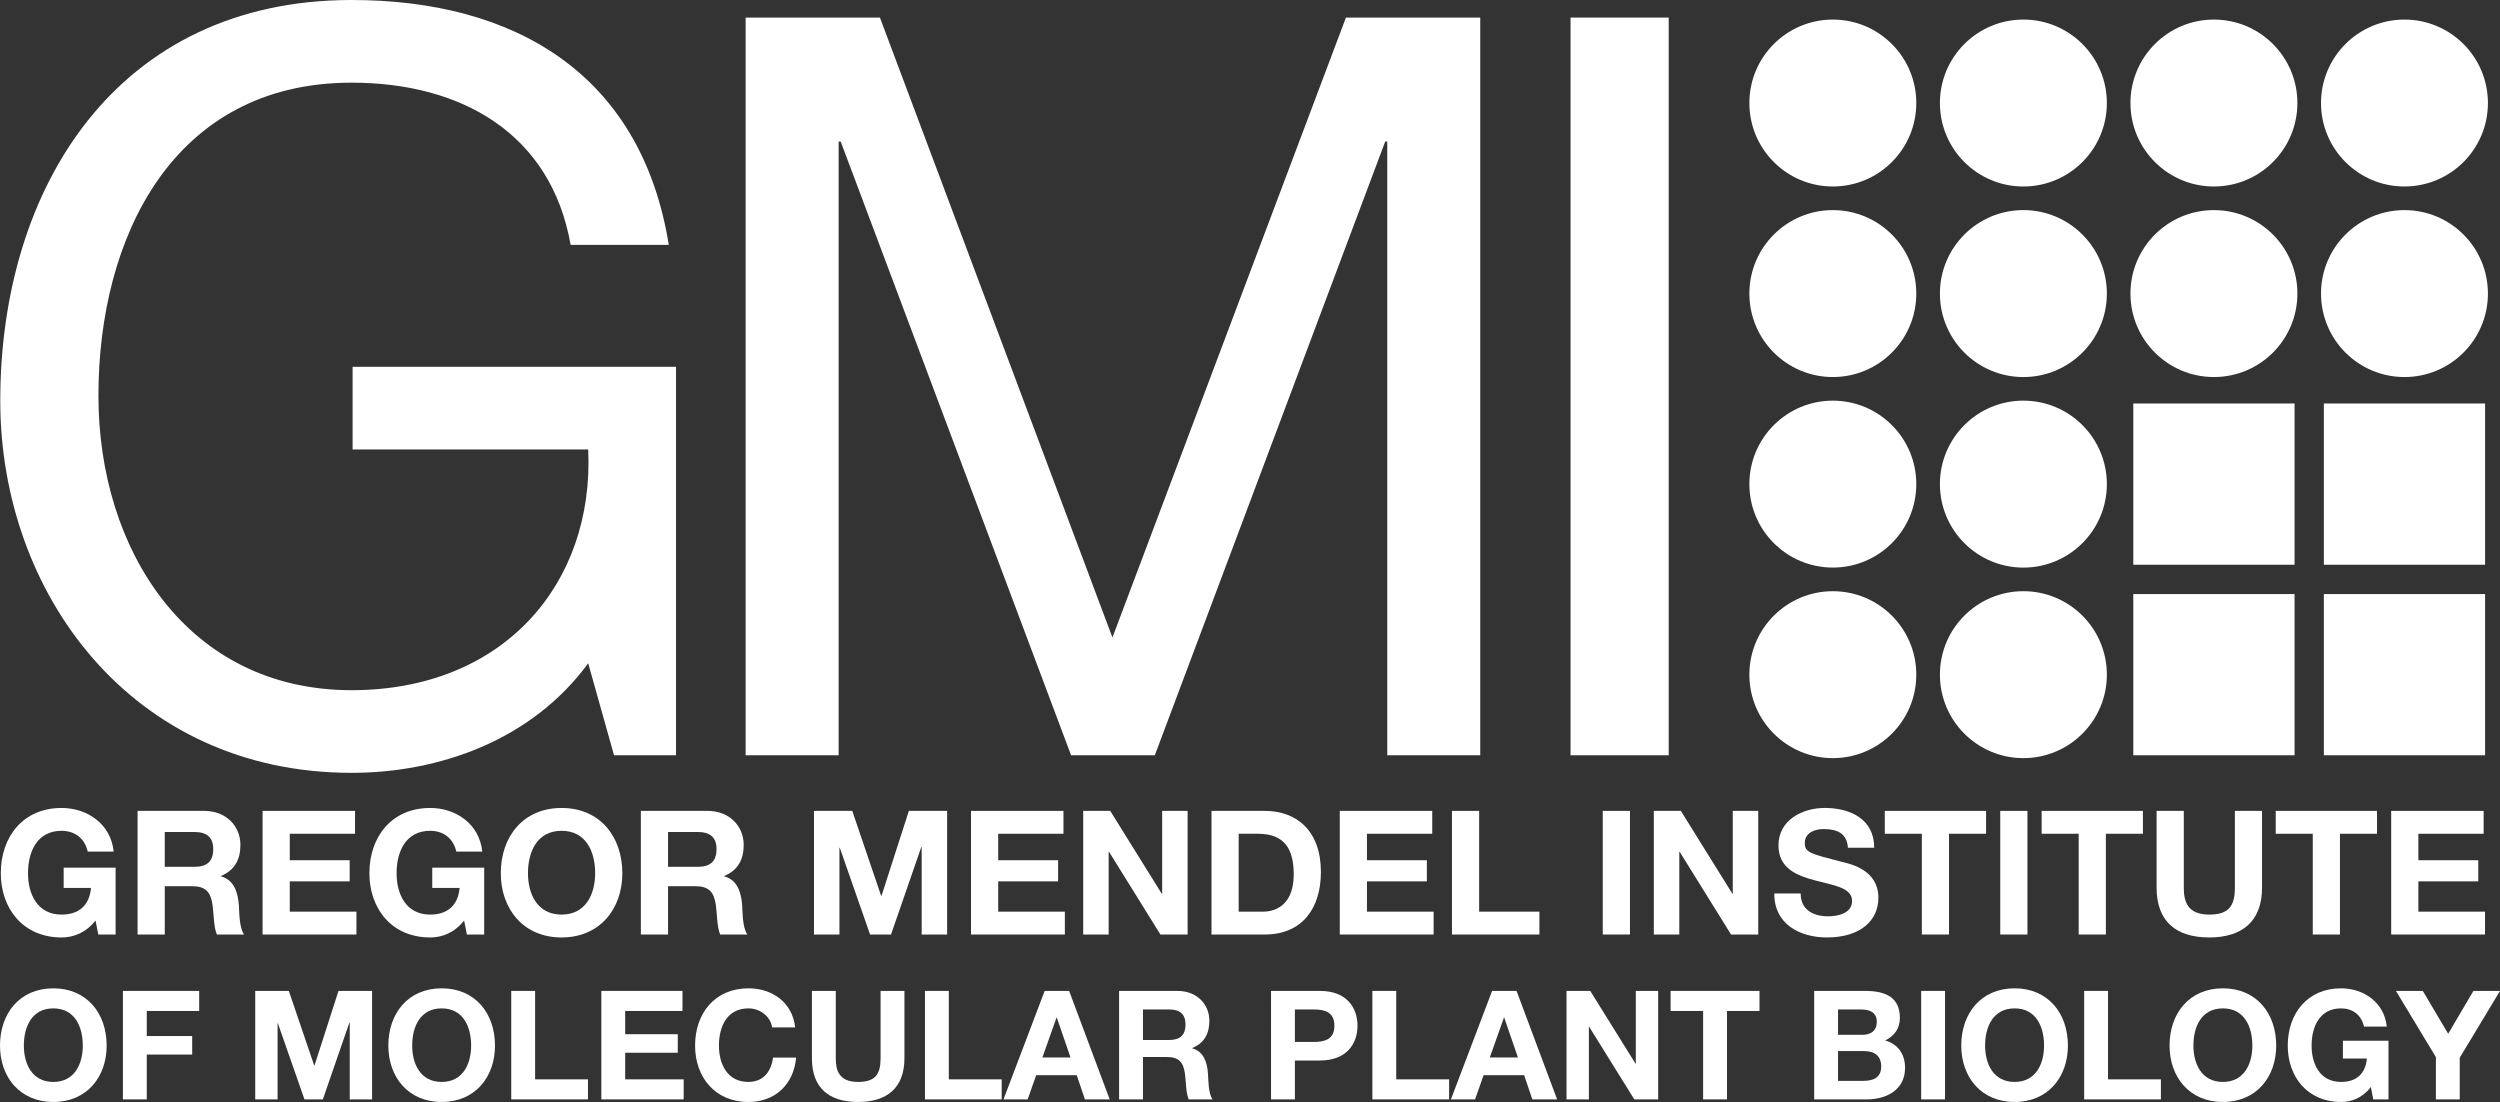
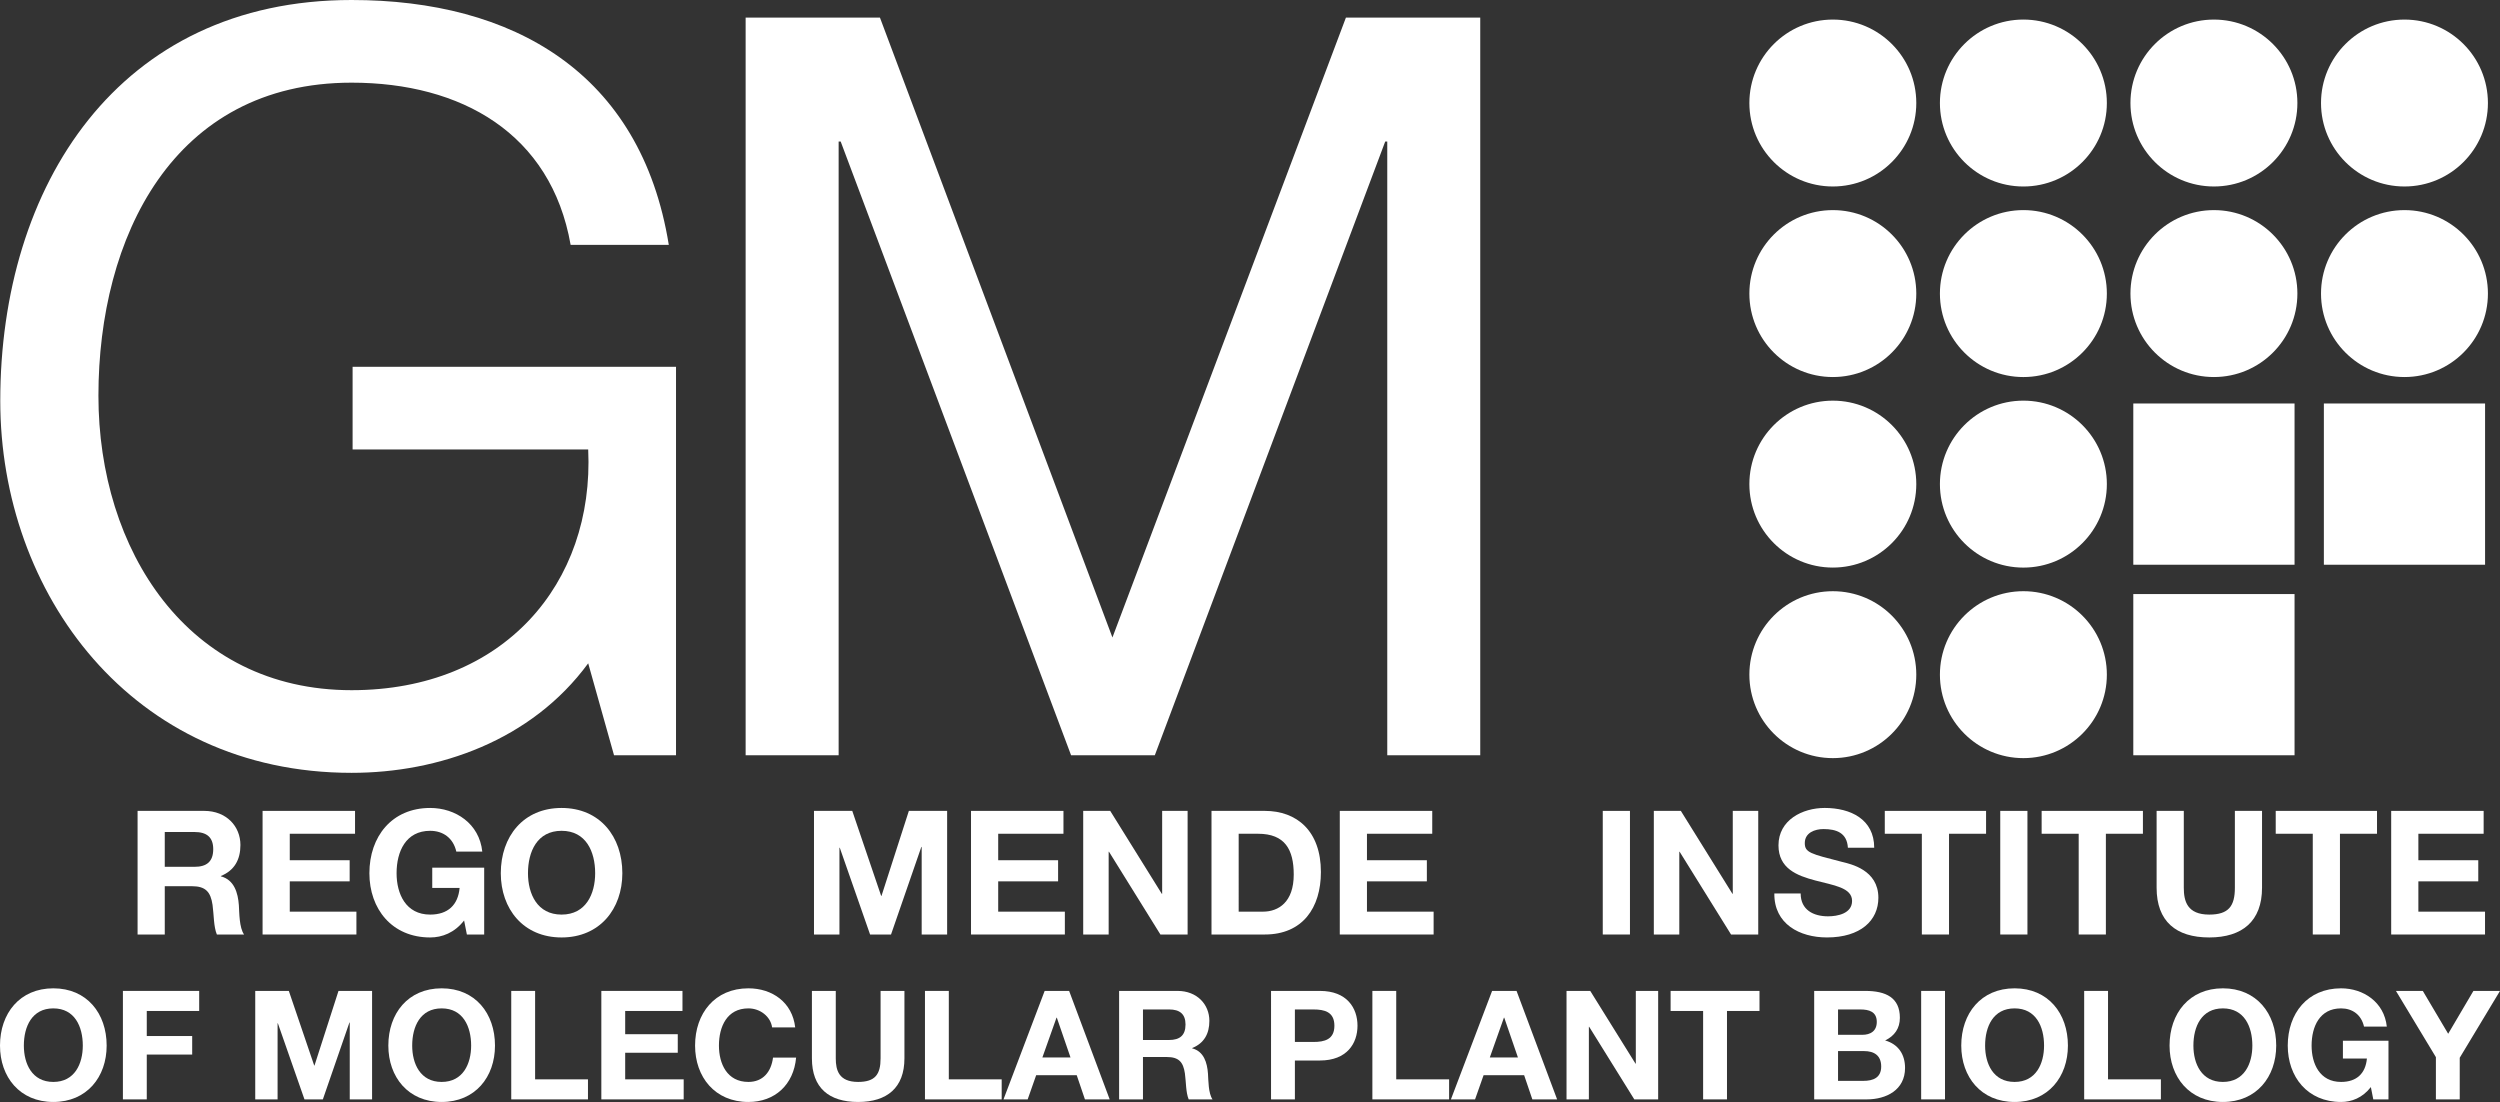
<svg xmlns="http://www.w3.org/2000/svg" version="1.1" id="Layer_1" x="0px" y="0px" width="432.666px" height="190.714px" viewBox="0 0 432.666 190.714" enable-background="new 0 0 432.666 190.714" xml:space="preserve">
  <rect x="0" y="0" width="432.666" height="190.714" fill="#333333" stroke="none" />
  <g>
    <path fill="#FFFFFF" d="M101.798,114.798c-9.834,13.406-25.93,18.955-40.949,18.955c-38.09,0-60.803-31.111-60.803-64.372   C0.046,32.187,20.431,0,60.849,0c27.9,0,50.07,12.516,54.898,42.378h-16.99c-3.391-19.31-18.953-28.072-37.908-28.072   c-30.941,0-43.814,26.822-43.814,54.184c0,26.642,15.377,50.958,43.814,50.958c26.287,0,42.023-18.42,40.949-41.665H61.023V63.478   h55.973v67.235h-10.727L101.798,114.798" />
    <polyline fill="#FFFFFF" points="129.044,3.041 152.287,3.041 192.525,110.328 232.935,3.041 256.181,3.041 256.181,130.712    240.089,130.712 240.089,24.499 239.732,24.499 199.859,130.712 185.369,130.712 145.496,24.499 145.14,24.499 145.14,130.712    129.044,130.712 129.044,3.041  " />
-     <polyline fill="#FFFFFF" points="271.808,3.041 288.794,3.041 288.794,130.712 271.808,130.712 271.808,3.041  " />
    <path fill="#FFFFFF" d="M331.646,17.83c0,7.98-6.465,14.444-14.443,14.444c-7.977,0-14.445-6.464-14.445-14.444   c0-7.975,6.469-14.442,14.445-14.442C325.181,3.388,331.646,9.855,331.646,17.83" />
    <path fill="#FFFFFF" d="M364.626,17.83c0,7.98-6.471,14.446-14.449,14.446c-7.977,0-14.443-6.466-14.443-14.446   c0-7.975,6.467-14.444,14.443-14.444C358.156,3.386,364.626,9.855,364.626,17.83" />
    <path fill="#FFFFFF" d="M397.601,17.83c0,7.98-6.469,14.444-14.447,14.444s-14.445-6.464-14.445-14.444   c0-7.975,6.467-14.442,14.445-14.442S397.601,9.855,397.601,17.83" />
    <path fill="#FFFFFF" d="M430.576,17.83c0,7.98-6.465,14.444-14.443,14.444c-7.977,0-14.443-6.464-14.443-14.444   c0-7.975,6.467-14.442,14.443-14.442C424.111,3.388,430.576,9.855,430.576,17.83" />
    <path fill="#FFFFFF" d="M331.646,50.808c0,7.979-6.465,14.445-14.443,14.445c-7.977,0-14.445-6.467-14.445-14.445   c0-7.978,6.469-14.445,14.445-14.445C325.181,36.362,331.646,42.83,331.646,50.808" />
    <path fill="#FFFFFF" d="M364.626,50.808c0,7.979-6.471,14.447-14.449,14.447c-7.977,0-14.443-6.469-14.443-14.447   c0-7.978,6.467-14.447,14.443-14.447C358.156,36.36,364.626,42.83,364.626,50.808" />
    <path fill="#FFFFFF" d="M397.601,50.808c0,7.979-6.469,14.445-14.447,14.445s-14.445-6.467-14.445-14.445   c0-7.978,6.467-14.445,14.445-14.445S397.601,42.83,397.601,50.808" />
    <path fill="#FFFFFF" d="M430.576,50.808c0,7.979-6.465,14.445-14.443,14.445c-7.977,0-14.443-6.467-14.443-14.445   c0-7.978,6.467-14.445,14.443-14.445C424.111,36.362,430.576,42.83,430.576,50.808" />
    <path fill="#FFFFFF" d="M331.646,83.783c0,7.979-6.465,14.445-14.443,14.445c-7.977,0-14.445-6.466-14.445-14.445   c0-7.975,6.469-14.443,14.445-14.443C325.181,69.34,331.646,75.809,331.646,83.783" />
    <path fill="#FFFFFF" d="M364.626,83.783c0,7.979-6.471,14.449-14.449,14.449c-7.977,0-14.443-6.47-14.443-14.449   c0-7.975,6.467-14.445,14.443-14.445C358.156,69.338,364.626,75.809,364.626,83.783" />
    <path fill="#FFFFFF" d="M331.646,116.761c0,7.975-6.465,14.445-14.443,14.445c-7.977,0-14.445-6.471-14.445-14.445   c0-7.977,6.469-14.443,14.445-14.443C325.181,102.318,331.646,108.785,331.646,116.761" />
    <path fill="#FFFFFF" d="M364.626,116.761c0,7.975-6.471,14.445-14.449,14.445c-7.977,0-14.443-6.471-14.443-14.445   c0-7.977,6.467-14.445,14.443-14.445C358.156,102.316,364.626,108.785,364.626,116.761" />
    <polyline fill="#FFFFFF" points="397.109,97.736 369.203,97.736 369.203,69.831 397.109,69.831 397.109,97.736  " />
    <polyline fill="#FFFFFF" points="430.083,97.736 402.183,97.736 402.183,69.831 430.083,69.831 430.083,97.736  " />
    <polyline fill="#FFFFFF" points="397.109,130.712 369.203,130.712 369.203,102.812 397.109,102.812 397.109,130.712  " />
-     <polyline fill="#FFFFFF" points="430.085,130.712 402.183,130.712 402.183,102.812 430.085,102.812 430.085,130.712  " />
-     <path fill="#FFFFFF" d="M16.529,159.304c-1.648,2.127-3.807,2.938-5.871,2.938c-6.623,0-10.518-4.945-10.518-11.117   c0-6.354,3.895-11.295,10.518-11.295c4.373,0,8.508,2.695,9.018,7.549h-4.496c-0.537-2.367-2.305-3.594-4.521-3.594   c-4.227,0-5.813,3.594-5.813,7.34c0,3.564,1.586,7.16,5.813,7.16c3.055,0,4.822-1.646,5.09-4.613h-4.732v-3.506h8.99v11.566h-2.998   L16.529,159.304" />
    <path fill="#FFFFFF" d="M28.515,150.017h5.152c2.1,0,3.236-0.9,3.236-3.059c0-2.066-1.137-2.965-3.236-2.965h-5.152V150.017   L28.515,150.017z M23.81,140.337h11.535c3.836,0,6.264,2.668,6.264,5.902c0,2.518-1.02,4.406-3.387,5.365v0.059   c2.307,0.6,2.965,2.848,3.117,5.004c0.086,1.35,0.061,3.867,0.898,5.064h-4.705c-0.568-1.35-0.51-3.416-0.748-5.123   c-0.33-2.248-1.197-3.236-3.566-3.236h-4.703v8.359H23.81V140.337" />
    <polyline fill="#FFFFFF" points="45.443,140.337 61.445,140.337 61.445,144.294 50.148,144.294 50.148,148.876 60.513,148.876    60.513,152.533 50.148,152.533 50.148,157.777 61.683,157.777 61.683,161.732 45.443,161.732 45.443,140.337  " />
    <path fill="#FFFFFF" d="M80.32,159.304c-1.646,2.127-3.805,2.938-5.873,2.938c-6.621,0-10.518-4.945-10.518-11.117   c0-6.354,3.896-11.295,10.518-11.295c4.375,0,8.51,2.695,9.02,7.549h-4.494c-0.541-2.367-2.309-3.594-4.525-3.594   c-4.225,0-5.813,3.594-5.813,7.34c0,3.564,1.588,7.16,5.813,7.16c3.057,0,4.824-1.646,5.096-4.613h-4.736v-3.506h8.988v11.566   h-2.996L80.32,159.304" />
    <path fill="#FFFFFF" d="M97.189,158.285c4.227,0,5.813-3.596,5.813-7.16c0-3.746-1.586-7.34-5.813-7.34   c-4.225,0-5.813,3.594-5.813,7.34C91.376,154.689,92.964,158.285,97.189,158.285L97.189,158.285z M97.189,139.83   c6.621,0,10.518,4.941,10.518,11.295c0,6.172-3.896,11.117-10.518,11.117s-10.518-4.945-10.518-11.117   C86.671,144.771,90.568,139.83,97.189,139.83" />
-     <path fill="#FFFFFF" d="M115.617,150.017h5.152c2.098,0,3.238-0.9,3.238-3.059c0-2.066-1.141-2.965-3.238-2.965h-5.152V150.017   L115.617,150.017z M110.912,140.337h11.535c3.836,0,6.262,2.668,6.262,5.902c0,2.518-1.018,4.406-3.385,5.365v0.059   c2.309,0.6,2.967,2.848,3.117,5.004c0.088,1.35,0.059,3.867,0.898,5.064h-4.703c-0.568-1.35-0.51-3.416-0.748-5.123   c-0.332-2.248-1.201-3.236-3.568-3.236h-4.703v8.359h-4.705V140.337" />
    <polyline fill="#FFFFFF" points="140.875,140.337 147.498,140.337 152.498,155.048 152.558,155.048 157.294,140.337    163.917,140.337 163.917,161.732 159.511,161.732 159.511,146.572 159.453,146.572 154.207,161.732 150.582,161.732    145.339,146.72 145.279,146.72 145.279,161.732 140.875,161.732 140.875,140.337  " />
    <polyline fill="#FFFFFF" points="168.05,140.337 184.05,140.337 184.05,144.294 172.755,144.294 172.755,148.876 183.121,148.876    183.121,152.533 172.755,152.533 172.755,157.777 184.291,157.777 184.291,161.732 168.05,161.732 168.05,140.337  " />
    <polyline fill="#FFFFFF" points="187.466,140.337 192.142,140.337 201.07,154.689 201.13,154.689 201.13,140.337 205.535,140.337    205.535,161.732 200.828,161.732 191.931,147.41 191.871,147.41 191.871,161.732 187.466,161.732 187.466,140.337  " />
    <path fill="#FFFFFF" d="M214.373,157.777h4.197c2.727,0,5.332-1.68,5.332-6.412c0-4.314-1.5-7.07-6.174-7.07h-3.355V157.777   L214.373,157.777z M209.669,140.337h9.23c5.541,0,9.705,3.477,9.705,10.578c0,6.203-3.176,10.816-9.705,10.816h-9.23V140.337" />
    <polyline fill="#FFFFFF" points="231.871,140.337 247.873,140.337 247.873,144.294 236.574,144.294 236.574,148.876    246.941,148.876 246.941,152.533 236.574,152.533 236.574,157.777 248.111,157.777 248.111,161.732 231.871,161.732    231.871,140.337  " />
-     <polyline fill="#FFFFFF" points="251.287,140.337 255.99,140.337 255.99,157.777 266.419,157.777 266.419,161.732 251.287,161.732    251.287,140.337  " />
    <polyline fill="#FFFFFF" points="277.384,140.337 282.091,140.337 282.091,161.732 277.384,161.732 277.384,140.337  " />
    <polyline fill="#FFFFFF" points="286.222,140.337 290.898,140.337 299.826,154.689 299.884,154.689 299.884,140.337    304.292,140.337 304.292,161.732 299.587,161.732 290.689,147.41 290.63,147.41 290.63,161.732 286.222,161.732 286.222,140.337     " />
    <path fill="#FFFFFF" d="M311.634,154.628c0,2.848,2.215,3.957,4.732,3.957c1.65,0,4.166-0.479,4.166-2.666   c0-2.309-3.205-2.699-6.354-3.535c-3.176-0.84-6.383-2.07-6.383-6.082c0-4.377,4.137-6.473,8.002-6.473   c4.461,0,8.566,1.947,8.566,6.891h-4.555c-0.148-2.576-1.975-3.236-4.223-3.236c-1.498,0-3.236,0.629-3.236,2.428   c0,1.646,1.018,1.857,6.383,3.236c1.559,0.389,6.352,1.377,6.352,6.23c0,3.926-3.086,6.863-8.898,6.863   c-4.736,0-9.168-2.338-9.107-7.613H311.634" />
    <polyline fill="#FFFFFF" points="332.607,144.294 326.193,144.294 326.193,140.337 343.722,140.337 343.722,144.294    337.31,144.294 337.31,161.732 332.607,161.732 332.607,144.294  " />
    <polyline fill="#FFFFFF" points="346.177,140.337 350.882,140.337 350.882,161.732 346.177,161.732 346.177,140.337  " />
    <polyline fill="#FFFFFF" points="359.751,144.294 353.339,144.294 353.339,140.337 370.867,140.337 370.867,144.294    364.457,144.294 364.457,161.732 359.751,161.732 359.751,144.294  " />
    <path fill="#FFFFFF" d="M391.482,153.64c0,5.785-3.416,8.602-9.137,8.602c-5.754,0-9.109-2.787-9.109-8.602v-13.303h4.705v13.303   c0,2.338,0.598,4.645,4.404,4.645c3.357,0,4.436-1.467,4.436-4.645v-13.303h4.701V153.64" />
    <polyline fill="#FFFFFF" points="400.263,144.294 393.851,144.294 393.851,140.337 411.38,140.337 411.38,144.294 404.966,144.294    404.966,161.732 400.263,161.732 400.263,144.294  " />
    <polyline fill="#FFFFFF" points="413.835,140.337 429.835,140.337 429.835,144.294 418.539,144.294 418.539,148.876    428.906,148.876 428.906,152.533 418.539,152.533 418.539,157.777 430.074,157.777 430.074,161.732 413.835,161.732    413.835,140.337  " />
    <path fill="#FFFFFF" d="M9.228,187.246c3.709,0,5.102-3.158,5.102-6.287c0-3.285-1.393-6.441-5.102-6.441   c-3.705,0-5.1,3.156-5.1,6.441C4.128,184.087,5.523,187.246,9.228,187.246L9.228,187.246z M9.228,171.046   c5.813,0,9.23,4.34,9.23,9.912c0,5.418-3.418,9.756-9.23,9.756c-5.811,0-9.229-4.338-9.229-9.756   C0,175.386,3.417,171.046,9.228,171.046" />
    <polyline fill="#FFFFFF" points="21.271,171.494 34.472,171.494 34.472,174.964 25.4,174.964 25.4,179.302 33.261,179.302    33.261,182.509 25.4,182.509 25.4,190.267 21.271,190.267 21.271,171.494  " />
    <polyline fill="#FFFFFF" points="44.173,171.494 49.986,171.494 54.378,184.404 54.429,184.404 58.583,171.494 64.394,171.494    64.394,190.267 60.529,190.267 60.529,176.962 60.476,176.962 55.875,190.267 52.693,190.267 48.091,177.095 48.041,177.095    48.041,190.267 44.173,190.267 44.173,171.494  " />
    <path fill="#FFFFFF" d="M76.437,187.246c3.705,0,5.102-3.158,5.102-6.287c0-3.285-1.396-6.441-5.102-6.441   c-3.707,0-5.1,3.156-5.1,6.441C71.337,184.087,72.73,187.246,76.437,187.246L76.437,187.246z M76.437,171.046   c5.813,0,9.229,4.34,9.229,9.912c0,5.418-3.416,9.756-9.229,9.756s-9.229-4.338-9.229-9.756   C67.208,175.386,70.625,171.046,76.437,171.046" />
    <polyline fill="#FFFFFF" points="88.48,171.494 92.609,171.494 92.609,186.798 101.757,186.798 101.757,190.267 88.48,190.267    88.48,171.494  " />
    <polyline fill="#FFFFFF" points="104.072,171.494 118.113,171.494 118.113,174.964 108.199,174.964 108.199,178.986    117.298,178.986 117.298,182.195 108.199,182.195 108.199,186.798 118.322,186.798 118.322,190.267 104.072,190.267    104.072,171.494  " />
    <path fill="#FFFFFF" d="M133.626,177.804c-0.264-1.867-2.053-3.287-4.104-3.287c-3.705,0-5.098,3.156-5.098,6.441   c0,3.129,1.393,6.287,5.098,6.287c2.525,0,3.945-1.738,4.262-4.207h3.996c-0.422,4.678-3.656,7.676-8.258,7.676   c-5.811,0-9.227-4.338-9.227-9.756c0-5.572,3.416-9.912,9.227-9.912c4.131,0,7.602,2.418,8.1,6.758H133.626" />
    <path fill="#FFFFFF" d="M156.527,183.169c0,5.074-2.996,7.545-8.02,7.545c-5.047,0-7.992-2.445-7.992-7.545v-11.676h4.129v11.676   c0,2.049,0.525,4.076,3.863,4.076c2.945,0,3.891-1.291,3.891-4.076v-11.676h4.129V183.169" />
    <polyline fill="#FFFFFF" points="160.08,171.494 164.207,171.494 164.207,186.798 173.357,186.798 173.357,190.267 160.08,190.267    160.08,171.494  " />
    <path fill="#FFFFFF" d="M180.402,183.009h4.865l-2.367-6.889h-0.053L180.402,183.009L180.402,183.009z M180.796,171.494h4.234   l7.02,18.773h-4.285l-1.42-4.182h-7.021l-1.471,4.182h-4.182L180.796,171.494" />
    <path fill="#FFFFFF" d="M197.81,179.988h4.521c1.842,0,2.842-0.791,2.842-2.682c0-1.816-1-2.604-2.842-2.604h-4.521V179.988   L197.81,179.988z M193.681,171.494h10.121c3.369,0,5.5,2.34,5.5,5.18c0,2.209-0.896,3.865-2.973,4.707v0.053   c2.023,0.525,2.6,2.496,2.732,4.391c0.08,1.184,0.053,3.393,0.789,4.443h-4.127c-0.5-1.182-0.447-2.998-0.656-4.496   c-0.289-1.973-1.055-2.838-3.129-2.838h-4.129v7.334h-4.129V171.494" />
    <path fill="#FFFFFF" d="M224.103,180.328h3.209c1.918,0,3.627-0.42,3.627-2.811c0-2.395-1.709-2.814-3.627-2.814h-3.209V180.328   L224.103,180.328z M219.974,171.494h8.469c4.68,0,6.494,2.973,6.494,6.023c0,3.047-1.814,6.02-6.494,6.02h-4.34v6.73h-4.129   V171.494" />
    <polyline fill="#FFFFFF" points="237.513,171.494 241.64,171.494 241.64,186.798 250.791,186.798 250.791,190.267 237.513,190.267    237.513,171.494  " />
    <path fill="#FFFFFF" d="M257.837,183.009h4.865l-2.369-6.889h-0.053L257.837,183.009L257.837,183.009z M258.232,171.494h4.232   l7.021,18.773h-4.287l-1.42-4.182h-7.02l-1.475,4.182h-4.178L258.232,171.494" />
    <polyline fill="#FFFFFF" points="271.113,171.494 275.218,171.494 283.054,184.087 283.105,184.087 283.105,171.494    286.972,171.494 286.972,190.267 282.843,190.267 275.031,177.699 274.98,177.699 274.98,190.267 271.113,190.267 271.113,171.494     " />
    <polyline fill="#FFFFFF" points="294.753,174.964 289.126,174.964 289.126,171.494 304.509,171.494 304.509,174.964    298.882,174.964 298.882,190.267 294.753,190.267 294.753,174.964  " />
    <path fill="#FFFFFF" d="M318.103,187.06h4.416c1.631,0,3.053-0.527,3.053-2.473c0-1.918-1.211-2.68-2.973-2.68h-4.496V187.06   L318.103,187.06z M318.103,179.093h4.18c1.447,0,2.525-0.658,2.525-2.236c0-1.785-1.367-2.154-2.84-2.154h-3.865V179.093   L318.103,179.093z M313.976,171.494h8.832c3.578,0,5.996,1.156,5.996,4.654c0,1.84-0.92,3.129-2.549,3.918   c2.285,0.658,3.445,2.42,3.445,4.758c0,3.814-3.236,5.443-6.629,5.443h-9.096V171.494" />
    <polyline fill="#FFFFFF" points="332.488,171.494 336.615,171.494 336.615,190.267 332.488,190.267 332.488,171.494  " />
    <path fill="#FFFFFF" d="M348.66,187.246c3.703,0,5.098-3.158,5.098-6.287c0-3.285-1.395-6.441-5.098-6.441   c-3.709,0-5.104,3.156-5.104,6.441C343.556,184.087,344.951,187.246,348.66,187.246L348.66,187.246z M348.66,171.046   c5.809,0,9.227,4.34,9.227,9.912c0,5.418-3.418,9.756-9.227,9.756c-5.814,0-9.232-4.338-9.232-9.756   C339.427,175.386,342.845,171.046,348.66,171.046" />
    <polyline fill="#FFFFFF" points="360.701,171.494 364.828,171.494 364.828,186.798 373.978,186.798 373.978,190.267    360.701,190.267 360.701,171.494  " />
    <path fill="#FFFFFF" d="M384.707,187.246c3.705,0,5.1-3.158,5.1-6.287c0-3.285-1.395-6.441-5.1-6.441   c-3.709,0-5.102,3.156-5.102,6.441C379.605,184.087,380.998,187.246,384.707,187.246L384.707,187.246z M384.707,171.046   c5.809,0,9.229,4.34,9.229,9.912c0,5.418-3.42,9.756-9.229,9.756c-5.813,0-9.23-4.338-9.23-9.756   C375.476,175.386,378.894,171.046,384.707,171.046" />
    <path fill="#FFFFFF" d="M410.316,188.136c-1.447,1.869-3.34,2.578-5.154,2.578c-5.811,0-9.229-4.338-9.229-9.756   c0-5.572,3.418-9.912,9.229-9.912c3.84,0,7.467,2.367,7.914,6.627h-3.943c-0.473-2.078-2.025-3.156-3.971-3.156   c-3.707,0-5.102,3.156-5.102,6.441c0,3.129,1.395,6.287,5.102,6.287c2.682,0,4.234-1.447,4.471-4.053h-4.154v-3.074h7.887v10.148   h-2.629L410.316,188.136" />
    <polyline fill="#FFFFFF" points="421.572,182.958 414.656,171.494 419.306,171.494 423.697,178.91 428.064,171.494    432.666,171.494 425.697,183.062 425.697,190.267 421.572,190.267 421.572,182.958  " />
  </g>
</svg>